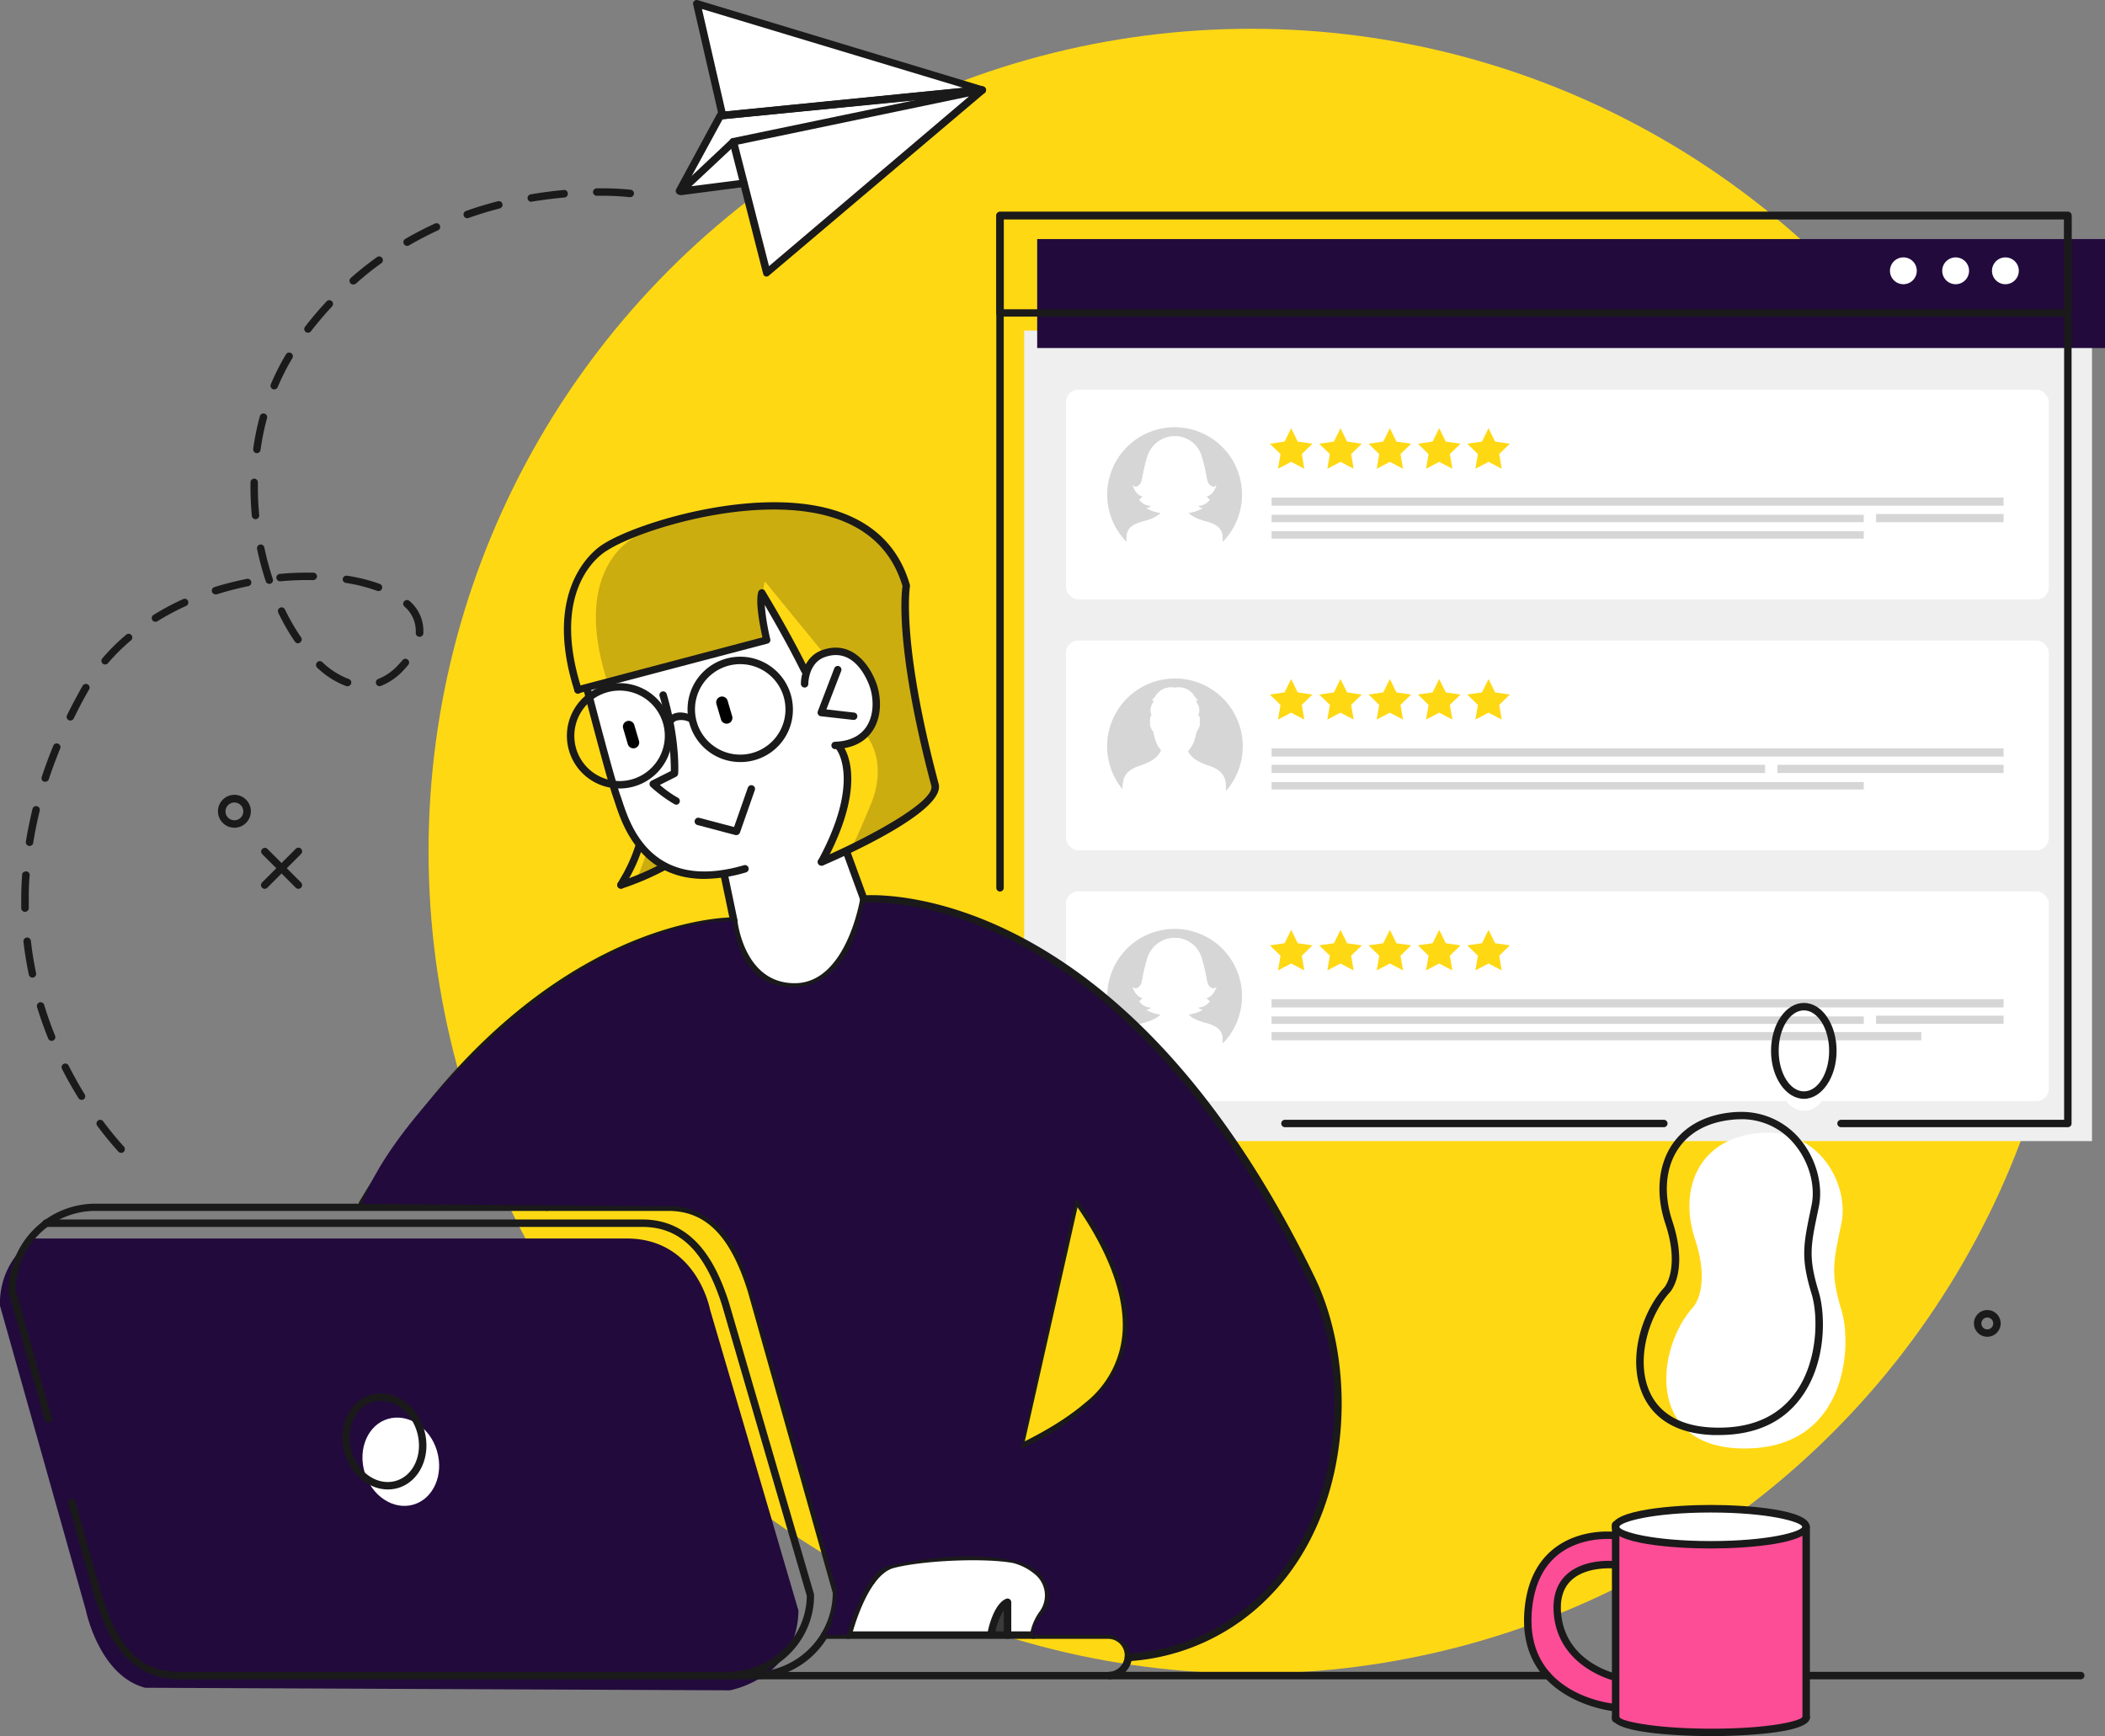
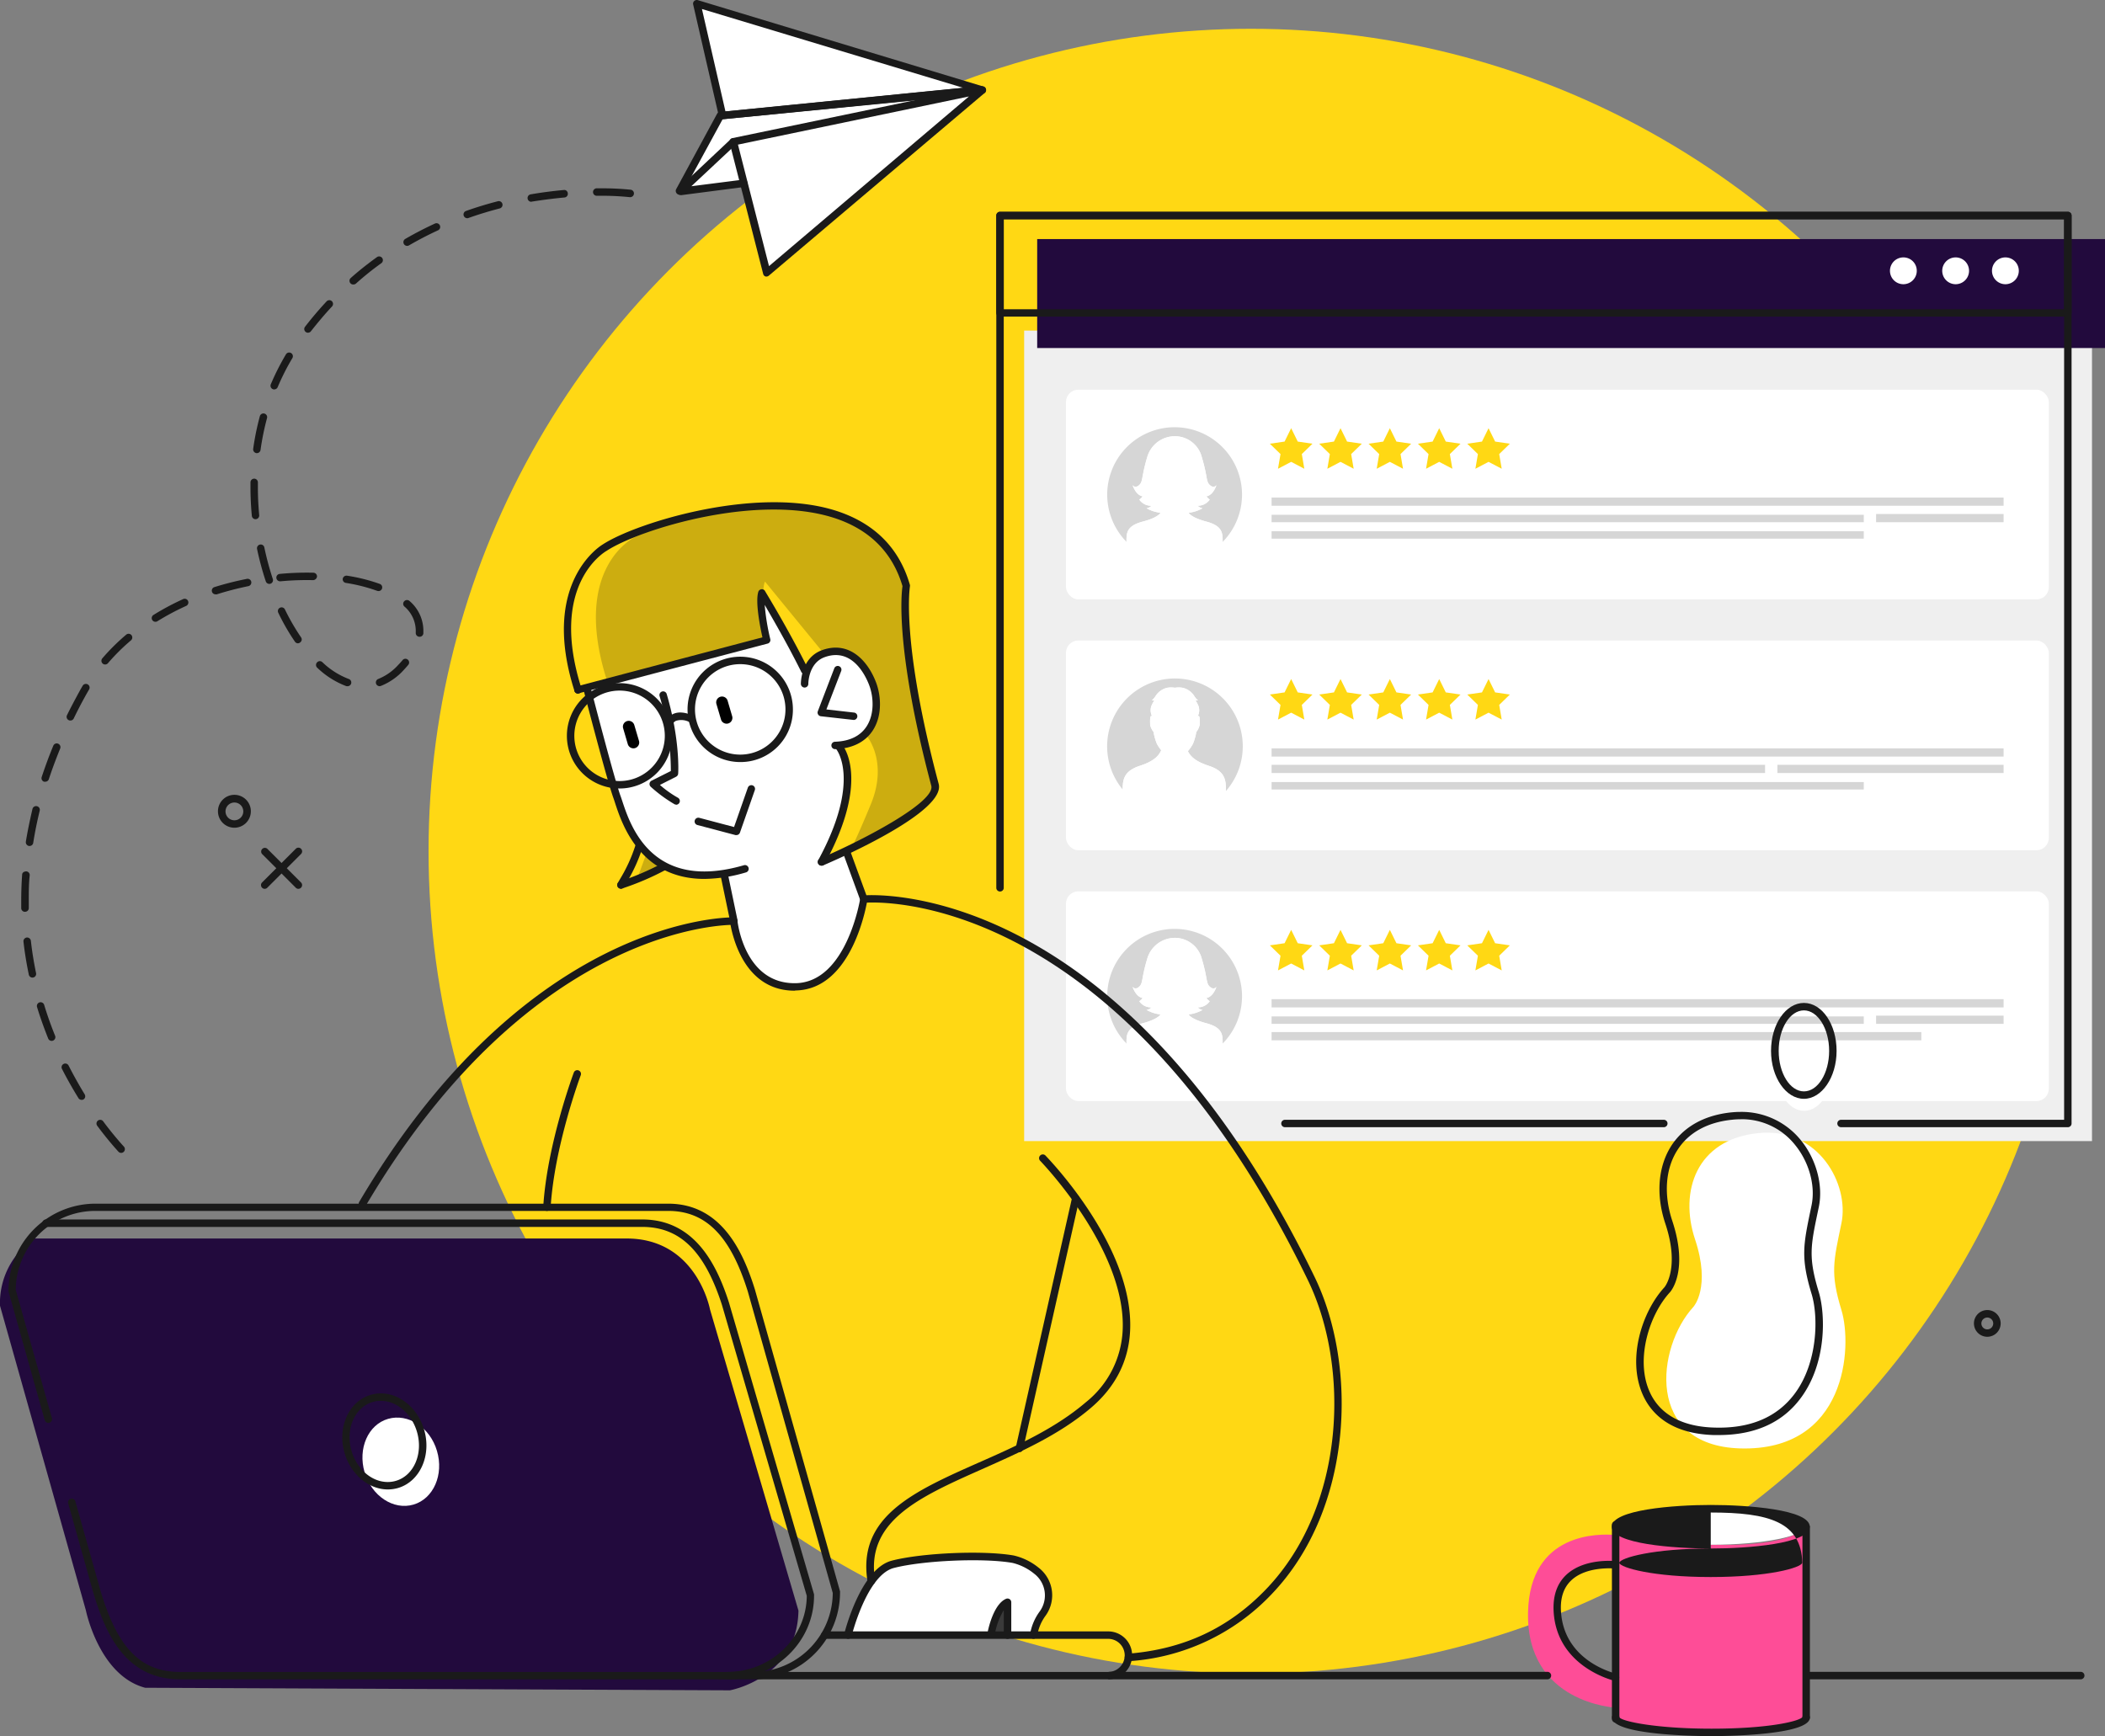
<svg xmlns="http://www.w3.org/2000/svg" viewBox="0 0 511.87 422.22">
  <rect x="0" y="0" width="511.87" height="422.22" fill="#808080" stroke="none" />
  <defs>
    <style>.cls-1{fill:#ffd814;}.cls-2{fill:#220a3d;}.cls-3{fill:#fff;}.cls-4{fill:#efefef;}.cls-5{fill:#fe4d97;}.cls-6{opacity:0.2;}.cls-7{fill:#3a3a3a;}.cls-8{fill:#1a1a1a;}.cls-9{fill:#d6d6d6;}</style>
  </defs>
  <title>Asset 1</title>
  <g id="Layer_2" data-name="Layer 2">
    <g id="Layer_1-2" data-name="Layer 1">
      <circle class="cls-1" cx="304.21" cy="207" r="200" />
      <path class="cls-2" d="M0,317.55l20.88,74.07s3.19,15.88,14.42,18.84l142.19.62s16.36-2.91,16.67-19.38l-21.51-73.25s-3.19-17.25-20.27-17.25H8.35A18.89,18.89,0,0,0,0,317.55Z" />
      <path class="cls-3" d="M205.91,397.65h45.36s1.3-4.31,2.35-5.68a7.09,7.09,0,0,0-.47-8.89c-3.13-3.56-4.32-4-12.7-4.52S219,379,217,380.24s-5.35,2.55-7.1,7.42S205.91,397.65,205.91,397.65Z" />
      <rect class="cls-4" x="249.04" y="80.4" width="259.67" height="197.11" />
      <rect class="cls-2" x="252.21" y="58.14" width="259.67" height="26.5" />
      <path class="cls-3" d="M411.79,317.82s4.3-4.69.39-16.42.39-24.26,15.26-25.82,22.29,12.52,20.34,21.9-2.74,12.13,0,21.13S449,353,423.13,352.25C400,351.54,402.79,327.6,411.79,317.82Z" />
      <path class="cls-3" d="M445.7,259.4c0,5.94-3.16,10.75-7,10.75s-7-4.81-7-10.75,3.15-10.76,7-10.76S445.7,253.46,445.7,259.4Z" />
      <path class="cls-5" d="M416.05,375.68c-20.32-.59-23.18-4.37-23.18-4.37v2c-4-.36-20.89-.73-21.3,18.82-.45,22.15,21.3,23.16,21.3,23.16V418s3.7,3.28,23.93,3.28,22.4-3.65,22.4-3.65V371.31S436.36,376.28,416.05,375.68Zm-37.38,14.37c1-10.65,13.91-9.55,13.91-9.55l.29-1.87v29.29C387.15,406.4,377.66,400.7,378.67,390.05Z" />
      <ellipse class="cls-3" cx="416.04" cy="370.96" rx="23.17" ry="4.72" />
      <path class="cls-3" d="M106.26,352.86c1.71,5.78-.85,11.62-5.71,13.05s-10.19-2.07-11.89-7.85.86-11.61,5.72-13S104.56,347.1,106.26,352.86Z" />
      <path class="cls-6" d="M147.56,165.39l38.92-9.7s-1.65-12-.45-14.24l14.31,17.48s5.76-3.48,11.64,6.63c0,0,3.37,7.73-1.27,13.34,0,0,5.37,6.22,1.06,16.66s-4.83,10.74-4.83,10.74,18.69-7.81,20.46-15.1c0,0-5.59-20.93-6.42-31.44a136.8,136.8,0,0,1-.48-16.84s-4.63-17.39-23.22-19.31a85.13,85.13,0,0,0-42.87,7S138.83,137.87,147.56,165.39Z" />
      <path class="cls-3" d="M142.64,167.32l43.84-11.63s-2.12-10.55-1.17-11.44L195.67,163s3.5-4.39,6.4-4.56,8.82,1.54,10.52,9.22-1.54,12.56-8.91,13.66c0,0,4.48,5,1.67,14.3A77.84,77.84,0,0,1,200,209.53l5.66-2.16,4.43,11.35s-2.37,17.17-13.62,20.88-16.45-8.06-18-15.6l-2.17-11.38s-15.42,3.33-22.69-10.44C146.49,188.78,142.64,167.32,142.64,167.32Z" />
      <polygon class="cls-6" points="157.96 208.15 157.33 207.19 154.87 213.92 161.48 210.75 157.96 208.15" />
      <path class="cls-7" d="M241.11,397.65H245v-8S240.57,393.28,241.11,397.65Z" />
      <polygon class="cls-3" points="175.69 28.12 169.44 0.9 238.33 21.84 186.45 66.34 178.13 34.56 234.62 22.35 175.69 28.12" />
      <polygon class="cls-3" points="180.87 44.58 165.47 46.54 175.69 28.12 236.54 21.85 178.13 34.56 180.87 44.58" />
      <path class="cls-3" d="M466.1,65.86a3.26,3.26,0,1,1-3.25-3.26A3.24,3.24,0,0,1,466.1,65.86Z" />
      <path class="cls-3" d="M478.81,65.86a3.26,3.26,0,1,1-3.26-3.26A3.25,3.25,0,0,1,478.81,65.86Z" />
      <path class="cls-3" d="M490.91,65.86a3.26,3.26,0,1,1-3.26-3.26A3.25,3.25,0,0,1,490.91,65.86Z" />
      <path class="cls-8" d="M64.37,216.16a.9.9,0,0,1-.64-.27.91.91,0,0,1,0-1.28l8.19-8.19a.89.89,0,0,1,1.28,0,.88.88,0,0,1,0,1.27L65,215.89A.9.9,0,0,1,64.37,216.16Z" />
      <path class="cls-8" d="M72.56,216.16a.9.9,0,0,1-.64-.27l-8.19-8.2A.9.9,0,0,1,65,206.42l8.19,8.19a.89.89,0,0,1,0,1.28A.87.87,0,0,1,72.56,216.16Z" />
      <path class="cls-8" d="M57,201.3a4,4,0,1,1,4-4A4,4,0,0,1,57,201.3Zm0-6.13a2.16,2.16,0,1,0,2.16,2.16A2.16,2.16,0,0,0,57,195.17Z" />
      <path class="cls-8" d="M483.25,325.1a3.25,3.25,0,1,1,3.25-3.25A3.26,3.26,0,0,1,483.25,325.1Zm0-4.68a1.44,1.44,0,1,0,1.44,1.43A1.44,1.44,0,0,0,483.25,320.42Z" />
      <path class="cls-8" d="M165.22,47.32a.94.94,0,0,1-.43-.1.91.91,0,0,1-.36-1.23l9.93-18.3a.88.88,0,0,1,.7-.47l63.18-6.28a.92.92,0,0,1,1,.81.9.9,0,0,1-.81,1L175.72,29,166,46.85A.92.92,0,0,1,165.22,47.32Z" />
      <path class="cls-8" d="M165.47,47.44a.92.92,0,0,1-.82-.51.93.93,0,0,1,.2-1l12.82-12.06a.9.9,0,0,1,1.23,1.32L168.12,45.29l12.64-1.61a.9.9,0,0,1,.23,1.79l-15.4,2Z" />
      <path class="cls-8" d="M175.69,29a.9.9,0,0,1-.88-.7L168.56,1.11a.9.9,0,0,1,.26-.87.91.91,0,0,1,.88-.2l69.43,21a.9.9,0,0,1-.17,1.76L175.78,29Zm-5-26.81,5.72,24.92,57.86-5.74Z" />
      <path class="cls-8" d="M186.45,67.25a.86.86,0,0,1-.27,0,.87.87,0,0,1-.6-.63L177.41,34.7a.91.91,0,0,1,.11-.7.9.9,0,0,1,.58-.41L238.69,21a.92.92,0,0,1,1,.49.9.9,0,0,1-.22,1.09L187,67A.94.94,0,0,1,186.45,67.25Zm-7-32.08L187,64.72l48.61-41.26Z" />
      <path class="cls-8" d="M29.47,280.38a.93.93,0,0,1-.67-.29c-1.19-1.31-3.05-3.46-5.16-6.31a.9.9,0,0,1,1.45-1.08c2.07,2.79,3.89,4.89,5.05,6.17a.91.91,0,0,1-.67,1.51Zm-9.63-12.9a.89.89,0,0,1-.77-.43c-1.43-2.31-2.77-4.69-4-7.09a.9.9,0,0,1,1.61-.82c1.2,2.36,2.51,4.7,3.91,7a.91.91,0,0,1-.3,1.25A.88.88,0,0,1,19.84,267.48Zm-7.28-14.34a.91.91,0,0,1-.84-.57c-1-2.51-1.93-5.08-2.71-7.66a.9.9,0,0,1,1.73-.53c.77,2.53,1.66,5.05,2.66,7.51a.91.91,0,0,1-.5,1.18A1,1,0,0,1,12.56,253.14ZM7.87,237.75A.91.91,0,0,1,7,237c-.55-2.65-1-5.35-1.29-8a.91.91,0,0,1,.8-1,.93.93,0,0,1,1,.8c.29,2.62.72,5.26,1.26,7.86a.9.9,0,0,1-.7,1.07Zm-1.81-16a.9.9,0,0,1-.9-.88c0-.62,0-1.24,0-1.86,0-2.06.07-4.17.22-6.26,0-.5.38-.8,1-.84a.9.9,0,0,1,.84,1C7,214.94,7,217,7,219c0,.61,0,1.22,0,1.82a.89.89,0,0,1-.88.92Zm1.11-16a.93.93,0,0,1-.89-1c.42-2.65,1-5.32,1.61-8A.91.91,0,0,1,9,196.07a.9.9,0,0,1,.66,1.09c-.64,2.6-1.17,5.23-1.58,7.82A.9.9,0,0,1,7.17,205.74ZM11,190.11a1,1,0,0,1-.29,0,.9.9,0,0,1-.57-1.14c.84-2.54,1.78-5.1,2.82-7.61a.89.89,0,0,1,1.18-.49.9.9,0,0,1,.49,1.18c-1,2.47-1.95,5-2.77,7.49A.91.91,0,0,1,11,190.11Zm6.1-14.88a.89.89,0,0,1-.39-.09.9.9,0,0,1-.42-1.21c.95-1.93,2-3.9,3.06-5.84.24-.45.5-.89.76-1.33a.9.9,0,1,1,1.55.93c-.25.42-.49.84-.73,1.27-1.07,1.92-2.08,3.86-3,5.77A.91.91,0,0,1,17.09,175.23Zm75.18-8.35a.91.91,0,0,1-.32-1.75,13.2,13.2,0,0,0,4.85-3.39q.58-.6,1.08-1.2a.89.89,0,0,1,1.27-.12.9.9,0,0,1,.12,1.27c-.36.43-.74.86-1.15,1.3a14.93,14.93,0,0,1-5.52,3.83A1,1,0,0,1,92.27,166.88Zm-7.87,0a.79.79,0,0,1-.3-.05,20.82,20.82,0,0,1-7-4.47.9.9,0,0,1,0-1.28.89.89,0,0,1,1.27-.05,18.92,18.92,0,0,0,6.44,4.1.9.9,0,0,1-.31,1.75ZM25.56,161.6a.87.87,0,0,1-.58-.21.91.91,0,0,1-.1-1.28,51,51,0,0,1,5.81-5.76.9.9,0,0,1,1.27.1.92.92,0,0,1-.11,1.28,49,49,0,0,0-5.6,5.56A.89.89,0,0,1,25.56,161.6Zm46.9-5.15a.91.91,0,0,1-.74-.39A52.74,52.74,0,0,1,67.66,149a.9.9,0,1,1,1.63-.78A52.61,52.61,0,0,0,73.21,155a.89.89,0,0,1-.24,1.25A.86.86,0,0,1,72.46,156.45ZM102,154.86a.92.92,0,0,1-.9-1c0-.21,0-.41,0-.62a7.8,7.8,0,0,0-2.79-5.76.89.89,0,0,1,0-1.27.91.91,0,0,1,1.27-.05,9.5,9.5,0,0,1,3.37,7.08c0,.26,0,.52,0,.79A.91.91,0,0,1,102,154.86Zm-64.19-3.64a.9.9,0,0,1-.48-1.67,62.48,62.48,0,0,1,7.2-3.85.9.9,0,0,1,1.2.45.92.92,0,0,1-.45,1.2,60.49,60.49,0,0,0-7,3.73A.89.89,0,0,1,37.78,151.22Zm14.61-6.68a.9.9,0,0,1-.28-1.76,77.34,77.34,0,0,1,7.89-2,.9.9,0,0,1,1.07.71.91.91,0,0,1-.71,1.06,75.55,75.55,0,0,0-7.7,2A.84.84,0,0,1,52.39,144.54Zm39.61-.8a.89.89,0,0,1-.32-.05,40.94,40.94,0,0,0-7.62-1.93.9.9,0,0,1-.75-1,.94.94,0,0,1,1-.76,42.81,42.81,0,0,1,8,2,.9.9,0,0,1-.31,1.75ZM65.49,142a.9.9,0,0,1-.86-.62,72.24,72.24,0,0,1-2.12-7.87.91.91,0,0,1,.7-1.07.89.89,0,0,1,1.07.7,70.82,70.82,0,0,0,2.06,7.67.91.91,0,0,1-.57,1.15A1.45,1.45,0,0,1,65.49,142Zm2.65-.63a.9.9,0,0,1-.08-1.8,69.92,69.92,0,0,1,8.15-.29.91.91,0,0,1,.88.93,1,1,0,0,1-.93.88,68.5,68.5,0,0,0-7.93.28Zm-6-15.1a.91.91,0,0,1-.9-.81c-.21-2.28-.33-4.59-.33-6.85,0-.43,0-.87,0-1.3a.9.9,0,1,1,1.8,0c0,.42,0,.85,0,1.27,0,2.21.11,4.45.32,6.68a.9.9,0,0,1-.81,1Zm.32-16.06a.93.93,0,0,1-.9-1,64,64,0,0,1,1.63-8,.9.9,0,1,1,1.74.48,64,64,0,0,0-1.58,7.77A.9.9,0,0,1,62.51,110.2Zm4.22-15.5a.9.9,0,0,1-.83-1.25,58.6,58.6,0,0,1,3.69-7.29.9.9,0,1,1,1.55.93,57,57,0,0,0-3.57,7.06A.91.91,0,0,1,66.73,94.7Zm8.21-13.79a.88.88,0,0,1-.55-.19.9.9,0,0,1-.17-1.26c1.67-2.16,3.44-4.24,5.27-6.2a.9.9,0,0,1,1.28,0,.91.91,0,0,1,0,1.28c-1.79,1.91-3.53,4-5.15,6.06A.91.91,0,0,1,74.94,80.91Zm11-11.73a.89.89,0,0,1-.68-.31.9.9,0,0,1,.08-1.27c2-1.79,4.17-3.49,6.36-5.07A.91.91,0,1,1,92.74,64c-2.15,1.54-4.24,3.21-6.22,5A.89.89,0,0,1,85.92,69.18ZM99,59.8a.92.92,0,0,1-.78-.45.91.91,0,0,1,.32-1.24c2.33-1.35,4.76-2.61,7.22-3.74a.9.9,0,1,1,.76,1.64c-2.42,1.11-4.79,2.35-7.07,3.67A.92.92,0,0,1,99,59.8Zm14.6-6.73a.91.91,0,0,1-.3-1.76c2.51-.89,5.13-1.69,7.77-2.37a.9.9,0,0,1,.45,1.75c-2.59.67-5.15,1.45-7.62,2.33A1,1,0,0,1,113.57,53.07Zm15.57-4a.91.91,0,0,1-.16-1.8c2.66-.46,5.37-.81,8.06-1.06a.86.86,0,0,1,1,.82.89.89,0,0,1-.81,1c-2.65.24-5.31.59-7.92,1Zm24.07-1.11a66.19,66.19,0,0,0-7.29-.35h-.74a.91.91,0,1,1,0-1.81h.77a67.93,67.93,0,0,1,7.4.34.91.91,0,0,1-.11,1.81Z" />
      <path class="cls-8" d="M392.87,408.83c-.34-.05-14.24-3.3-15.07-16.82-.23-3.81.78-6.82,3-8.95,4.37-4.18,11.75-3.43,12.07-3.4a.91.91,0,0,1-.19,1.8c-.07,0-6.88-.68-10.63,2.91-1.84,1.75-2.67,4.28-2.47,7.53.75,12.14,12.95,15,13.47,15.15a.91.91,0,0,1,.68,1.08A.89.89,0,0,1,392.87,408.83Z" />
-       <path class="cls-8" d="M392.36,416.15c-.32,0-23.23-2.53-21.69-24.12.48-6.68,2.79-11.78,6.87-15.15,6.41-5.3,14.79-4.37,15.14-4.34a.9.9,0,0,1,.79,1,.93.93,0,0,1-1,.79c-.08,0-8-.87-13.79,3.94-3.68,3.05-5.76,7.71-6.2,13.88-1.42,19.85,19.09,22.1,20,22.19a.9.9,0,0,1-.09,1.8Z" />
      <path class="cls-8" d="M416.18,422.22c-2.48,0-24.2-.13-24.2-4.56a.91.91,0,0,1,1.82,0c.67,1,9.06,2.75,22.38,2.75,14.29,0,21.58-1.89,22.14-2.86a.85.85,0,0,1,.89-.85,1,1,0,0,1,.9,1C440.11,422.09,418.62,422.22,416.18,422.22Z" />
      <path class="cls-8" d="M417.91,349h-1.19c-11-.34-15.52-5.68-17.38-10.11-3.61-8.57-.09-19.86,5.4-25.83,0,0,3.87-4.54.2-15.53-2.31-6.94-1.77-13.83,1.48-18.89,3-4.62,8-7.42,14.54-8.11q1.2-.12,2.34-.12a18.5,18.5,0,0,1,14.63,6.91c3.74,4.59,5.44,10.95,4.35,16.2l-.25,1.19c-1.74,8.3-2.32,11.1.23,19.48,1.66,5.46,1.95,17.28-4.35,25.78C433.46,346,426.73,349,417.91,349Zm5.39-76.8a19.92,19.92,0,0,0-2.15.12c-6,.62-10.53,3.15-13.2,7.29-3,4.6-3.43,10.92-1.29,17.34,4,12.1-.39,17.12-.58,17.32-5,5.43-8.36,16.11-5.07,23.91,2.37,5.65,7.83,8.76,15.77,9,8.82.3,15.41-2.53,19.68-8.3,5.59-7.54,5.74-18.67,4.07-24.17-2.69-8.83-2-12-.27-20.37l.25-1.2c1-4.74-.58-10.5-4-14.69A16.55,16.55,0,0,0,423.3,272.19Z" />
      <path class="cls-8" d="M439.2,418.56a.9.9,0,0,1-.9-.9V371.31a.91.91,0,0,1,1.81,0v46.35A.9.9,0,0,1,439.2,418.56Z" />
      <path class="cls-8" d="M392.87,418.93a.9.9,0,0,1-.9-.9v-47.1a.91.91,0,1,1,1.81,0V418A.9.9,0,0,1,392.87,418.93Z" />
-       <path class="cls-8" d="M416,376.59c-8.94,0-24.07-1.12-24.07-5.28S407.1,366,416,366s24.07,1.11,24.07,5.27S425,376.59,416,376.59Zm0-8.75c-14.08,0-22,2.27-22.27,3.48.29,1.19,8.19,3.46,22.27,3.46s22-2.26,22.26-3.47C438,370.11,430.11,367.84,416,367.84Z" />
+       <path class="cls-8" d="M416,376.59c-8.94,0-24.07-1.12-24.07-5.28S407.1,366,416,366s24.07,1.11,24.07,5.27S425,376.59,416,376.59Zc-14.08,0-22,2.27-22.27,3.48.29,1.19,8.19,3.46,22.27,3.46s22-2.26,22.26-3.47C438,370.11,430.11,367.84,416,367.84Z" />
      <g class="cls-6">
        <path class="cls-8" d="M174.88,408.56a.91.91,0,0,1-.91-.88c0-.46,0-.69.9-.84.08-.09.49-.11,1.39-.15s2.25-.14,4.11-.24l.92,0a.91.91,0,1,1,.05,1.81Z" />
      </g>
      <path class="cls-8" d="M164.42,195.68a.89.89,0,0,1-.39-.09,34.82,34.82,0,0,1-5.79-4.25.93.93,0,0,1-.29-.8.92.92,0,0,1,.5-.69l4.68-2.34a62.9,62.9,0,0,0-2.74-18.21.9.9,0,1,1,1.73-.52c3.27,11.12,2.82,19,2.79,19.35a.92.92,0,0,1-.49.76l-3.95,2a25.25,25.25,0,0,0,4.35,3.1.91.91,0,0,1-.4,1.72Z" />
      <path d="M154.41,181.94a1.43,1.43,0,0,1-1.76-1l-1.12-3.82a1.41,1.41,0,1,1,2.71-.8l1.13,3.82A1.42,1.42,0,0,1,154.41,181.94Z" />
      <path d="M177.09,175.94a1.42,1.42,0,0,1-1.76-.95l-1.13-3.82a1.42,1.42,0,0,1,2.72-.81l1.12,3.82A1.42,1.42,0,0,1,177.09,175.94Z" />
      <path class="cls-8" d="M140.54,168.68a.9.9,0,0,1-.23-1.77L185.4,155c-.53-2.38-1.78-8.56-1-11.08a.91.91,0,0,1,.76-.61.87.87,0,0,1,.87.42c0,.09,5.28,8.53,10.4,18.79a.91.91,0,1,1-1.62.81c-3.45-6.93-7-13-8.86-16.23a54.29,54.29,0,0,0,1.36,8.34.9.9,0,0,1-.65,1.08l-45.94,12.09A.91.91,0,0,1,140.54,168.68Z" />
      <path class="cls-8" d="M199.77,210.52a.87.87,0,0,1-.44-.11.9.9,0,0,1-.36-1.22c10.56-19.43,4.43-26.95,4.37-27a.92.92,0,0,1,.09-1.28.91.91,0,0,1,1.27.08c.29.33,7.1,8.39-4.14,29.08A.89.89,0,0,1,199.77,210.52Z" />
      <path class="cls-8" d="M199.77,210.52a.9.9,0,0,1-.36-1.73c11.83-5.08,28.05-13.92,27.05-17.69-8.75-33-7.29-46.64-7-48.55-2.31-7.8-7.47-13.23-15.35-16.15-18.75-6.92-48.55,2.27-56.6,7.56-.63.36-14.12,8.41-6.09,33.54a.91.91,0,0,1-.58,1.14.9.9,0,0,1-1.14-.58c-8.5-26.61,6.71-35.56,6.87-35.65,8.22-5.39,38.86-14.84,58.17-7.7,8.5,3.15,14.06,9,16.52,17.53a1,1,0,0,1,0,.41c0,.13-2.21,13.44,7,48,1.75,6.63-23.09,17.67-28.09,19.81A.84.84,0,0,1,199.77,210.52Z" />
      <path class="cls-8" d="M151,216.13a1,1,0,0,1-.44-.11.91.91,0,0,1-.36-1.23l.57-1a38,38,0,0,0,3.74-8.19.9.9,0,1,1,1.74.49,39.65,39.65,0,0,1-3.89,8.56l-.57,1A.88.88,0,0,1,151,216.13Z" />
      <path class="cls-8" d="M151,216.13a.92.92,0,0,1-.87-.65.9.9,0,0,1,.61-1.12,66.2,66.2,0,0,0,10.3-4.41.89.89,0,0,1,1.22.38.9.9,0,0,1-.39,1.22,66.2,66.2,0,0,1-10.62,4.54A1.09,1.09,0,0,1,151,216.13Z" />
      <path class="cls-8" d="M183.17,408.41H43.85c-13.06,0-18-10.55-21.1-20.87l-6.19-22a.91.91,0,0,1,1.74-.5l6.19,22c4.18,13.9,9.79,19.58,19.36,19.58H183.17A19.36,19.36,0,0,0,202.5,387.4l-20.66-73.33c-4.23-13.53-10.21-19.58-19.36-19.58H23.16A19.36,19.36,0,0,0,3.83,313.7l8.78,31.14A.9.9,0,0,1,12,346a.89.89,0,0,1-1.12-.62l-8.8-31.26a.73.73,0,0,1,0-.25,21.16,21.16,0,0,1,21.14-21.14H162.48c13.06,0,18.29,11.91,21.09,20.87L204.27,387a1.07,1.07,0,0,1,0,.25A21.16,21.16,0,0,1,183.17,408.41Z" />
      <path class="cls-8" d="M176.85,408.41a.9.9,0,1,1,0-1.8c10.62,0,19.26-8.3,19.33-18.51l-20.65-70.83c-4.23-13.06-10.21-18.89-19.37-18.89H11.28a.91.91,0,1,1,0-1.81H156.16c13.05,0,18.29,11.51,21.09,20.17l20.7,71a.69.69,0,0,1,0,.25C198,399.24,188.51,408.41,176.85,408.41Z" />
      <path class="cls-8" d="M269.47,408.41H184.38a.9.9,0,1,1,0-1.8h85.09a4,4,0,0,0,0-8.05h-69a.91.91,0,0,1,0-1.81h69a5.83,5.83,0,0,1,0,11.66Z" />
      <path class="cls-8" d="M206.15,398.56c-.7-.15-1-.64-.88-1.12.16-.65,4-15.9,11.57-17.89,7.39-1.92,22.36-2.55,29.67-1.26a14.88,14.88,0,0,1,6,2.93,8.47,8.47,0,0,1,1.8,11.63,11.16,11.16,0,0,0-2.09,4.94.94.94,0,0,1-1,.76.9.9,0,0,1-.76-1,13,13,0,0,1,2.42-5.73,6.64,6.64,0,0,0-1.44-9.13,13.26,13.26,0,0,0-5.2-2.59c-7-1.25-21.83-.61-28.9,1.23-6.56,1.72-10.23,16.42-10.26,16.57A.91.91,0,0,1,206.15,398.56Z" />
      <path class="cls-8" d="M180,185.33a12.81,12.81,0,1,1,12.81-12.8A12.72,12.72,0,0,1,180,185.33Zm0-23.81a11,11,0,1,0,0,22v0a11,11,0,0,0,0-22Z" />
      <path class="cls-8" d="M150.66,191.76A12.81,12.81,0,1,1,163.47,179,12.82,12.82,0,0,1,150.66,191.76Zm0-23.81a11,11,0,0,0,0,22v0a11,11,0,0,0,0-22Z" />
      <path class="cls-8" d="M162.51,177.21c-.68-.14-1-.61-.88-1.09a3.78,3.78,0,0,1,1.89-2.4c1.28-.68,2.93-.57,4.91.27a.9.9,0,1,1-.71,1.66,4.22,4.22,0,0,0-3.35-.34,1.93,1.93,0,0,0-1,1.2A.93.93,0,0,1,162.51,177.21Z" />
      <path class="cls-8" d="M133,294.49a.9.9,0,0,1-.9-1c.93-15.21,7.36-32.46,7.43-32.64a.89.89,0,0,1,1.16-.53.91.91,0,0,1,.53,1.17c-.07.17-6.4,17.18-7.32,32.11A.91.91,0,0,1,133,294.49Z" />
      <path class="cls-8" d="M211.87,385.43a.91.91,0,0,1-.9-.76c-2.59-15.82,11.17-21.94,27.09-29,9.09-4,18.49-8.23,26-14.66A23.79,23.79,0,0,0,273,323.46c.88-19.55-19.92-41-20.13-41.23a.91.91,0,0,1,1.29-1.27c.88.91,21.56,22.25,20.65,42.58-.33,7.4-3.53,13.73-9.51,18.83C257.53,349,248,353.2,238.8,357.3c-15.25,6.78-28.41,12.63-26,27.08a.91.91,0,0,1-.75,1Z" />
      <path class="cls-8" d="M247.89,353.17c-.69-.14-1-.62-.89-1.11l13.7-60.82a.88.88,0,0,1,1.08-.68.91.91,0,0,1,.68,1.08l-13.69,60.82A.91.91,0,0,1,247.89,353.17Z" />
      <path class="cls-8" d="M245,398.56a.91.91,0,0,1-.91-.91v-6.06A16.35,16.35,0,0,0,242,397a.9.9,0,0,1-1.77-.36c.14-.67,1.43-6.58,4.43-7.82a.92.92,0,0,1,.85.09.91.91,0,0,1,.4.75v8A.91.91,0,0,1,245,398.56Z" />
      <path class="cls-8" d="M94.33,362.23c-4.67,0-9-3.63-10.53-8.82-1.85-6.24,1-12.6,6.33-14.18a8.94,8.94,0,0,1,2.47-.36c4.67,0,9,3.63,10.53,8.82,1.85,6.24-1,12.6-6.32,14.18A9.07,9.07,0,0,1,94.33,362.23ZM92.6,340.68a6.84,6.84,0,0,0-2,.29c-4.38,1.29-6.67,6.64-5.11,11.92,1.31,4.43,4.92,7.53,8.8,7.53a6.91,6.91,0,0,0,2-.29c4.37-1.29,6.66-6.64,5.1-11.92C100.09,343.78,96.47,340.68,92.6,340.68Z" />
      <path class="cls-8" d="M179.07,203.09a.83.83,0,0,1-.22,0l-9.27-2.45a.9.9,0,0,1-.64-1.1.91.91,0,0,1,1.1-.65l8.46,2.24,3.34-9.54A.91.91,0,0,1,183,191a.9.9,0,0,1,.55,1.15l-3.61,10.32A.91.91,0,0,1,179.07,203.09Z" />
      <path class="cls-8" d="M171.28,213.75c-15.66,0-20.06-13.45-21.69-18.39-.15-.46-.27-.84-.38-1.15-1.56-4.21-7.13-25.72-7.36-26.63a.9.9,0,0,1,1.75-.46c.24.91,5.78,22.34,7.3,26.47.12.32.25.72.41,1.2,2,6.06,7.26,22.16,29.66,15.61a.91.91,0,0,1,.51,1.74A36.65,36.65,0,0,1,171.28,213.75Z" />
      <path class="cls-8" d="M88.13,293.66a.87.87,0,0,1-.46-.13.9.9,0,0,1-.32-1.23c37.84-64.14,82.33-68.85,90-69.18l-2.09-10a.92.92,0,0,1,.71-1.07.88.88,0,0,1,1.07.7l2.31,11.08a.93.93,0,0,1-.2.77,1.08,1.08,0,0,1-.72.32c-.55,0-48.76-.74-89.48,68.3A.9.9,0,0,1,88.13,293.66Z" />
      <path class="cls-8" d="M203.07,182.19a.9.9,0,0,1-.9-.87.89.89,0,0,1,.87-.93c3.54-.13,6.11-1.36,7.64-3.66,2-3,1.77-7.23.68-10.1-.84-2.21-4.08-9.24-10.8-6.82-4,1.42-4,6.44-4,6.49a.9.9,0,0,1-.89.91.91.91,0,0,1-.92-.9c0-.26,0-6.35,5.19-8.21,6.55-2.33,11.07,2.54,13.1,7.89,1.16,3.06,1.63,8-.86,11.74-1.29,1.94-3.9,4.27-9.09,4.46Z" />
      <rect class="cls-3" x="259.21" y="216.77" width="239" height="51" rx="3" ry="3" />
      <path class="cls-9" d="M277.8,248.86c3.95-1.05,4.39-2.18,4.39-2.18a8.53,8.53,0,0,1-3.39-1.1A2,2,0,0,0,280,245a3.48,3.48,0,0,1-2.94-1.49,3.17,3.17,0,0,0,.81-.79c-1.69-.26-2.44-2.72-2.44-2.72s.57.89,1.58,0,.49-1.87,2-6.89a7,7,0,0,1,6.62-5h.27a6.75,6.75,0,0,1,6.33,5c1.5,5,1,6,2,6.89s1.58,0,1.58,0-.75,2.46-2.44,2.72a3.17,3.17,0,0,0,.81.79,3.48,3.48,0,0,1-2.94,1.49,2,2,0,0,0,1.19.61,8.52,8.52,0,0,1-3.38,1.1s.43,1.13,4.38,2.18,3.89,2.88,3.89,4.89a16.39,16.39,0,1,0-23.38,0C273.91,251.74,273.84,249.92,277.8,248.86Z" />
      <path class="cls-3" d="M285.6,258.66a16.34,16.34,0,0,0,11.69-4.91c0-2,.07-3.83-3.89-4.89s-4.38-2.18-4.38-2.18a8.52,8.52,0,0,0,3.38-1.1,2,2,0,0,1-1.19-.61,3.48,3.48,0,0,0,2.94-1.49,3.17,3.17,0,0,1-.81-.79c1.69-.26,2.44-2.72,2.44-2.72s-.56.89-1.58,0-.49-1.87-2-6.89a6.75,6.75,0,0,0-6.33-5h-.27a7,7,0,0,0-6.62,5c-1.5,5-1,6-2,6.89s-1.58,0-1.58,0,.75,2.46,2.44,2.72a3.17,3.17,0,0,1-.81.79A3.48,3.48,0,0,0,280,245a2,2,0,0,1-1.19.61,8.53,8.53,0,0,0,3.39,1.1s-.44,1.13-4.39,2.18-3.89,2.88-3.89,4.89A16.34,16.34,0,0,0,285.6,258.66Z" />
      <polygon class="cls-1" points="313.97 226.14 315.57 229.39 319.15 229.91 316.56 232.43 317.17 236 313.97 234.32 310.77 236 311.38 232.43 308.79 229.91 312.37 229.39 313.97 226.14" />
      <polygon class="cls-1" points="325.97 226.14 327.57 229.39 331.15 229.91 328.56 232.43 329.17 236 325.97 234.32 322.77 236 323.38 232.43 320.79 229.91 324.37 229.39 325.97 226.14" />
      <polygon class="cls-1" points="337.97 226.14 339.57 229.39 343.15 229.91 340.56 232.43 341.17 236 337.97 234.32 334.77 236 335.38 232.43 332.79 229.91 336.37 229.39 337.97 226.14" />
      <polygon class="cls-1" points="349.97 226.14 351.57 229.39 355.15 229.91 352.56 232.43 353.17 236 349.97 234.32 346.77 236 347.38 232.43 344.79 229.91 348.37 229.39 349.97 226.14" />
      <polygon class="cls-1" points="361.97 226.14 363.57 229.39 367.15 229.91 364.56 232.43 365.17 236 361.97 234.32 358.77 236 359.38 232.43 356.79 229.91 360.37 229.39 361.97 226.14" />
      <path class="cls-8" d="M207.61,175.09l-8-.9a.9.9,0,0,1-.74-1.22l4-10.43a.89.89,0,0,1,1.17-.52.9.9,0,0,1,.51,1.17l-3.6,9.34,6.68.76a.9.9,0,0,1-.1,1.8Z" />
      <path class="cls-8" d="M193.2,240.93c-13.7,0-15.66-16.66-15.68-16.83a.9.9,0,0,1,.8-1,.89.89,0,0,1,1,.8c.07.62,1.81,15.21,13.88,15.21h.27c12.39-.22,15.66-20.33,15.7-20.54a.94.94,0,0,1,1-.75.9.9,0,0,1,.75,1c-.14.89-3.54,21.82-17.45,22.06Z" />
      <path class="cls-8" d="M505.87,408.4H439.2a.91.91,0,0,1,0-1.81h66.67a.91.91,0,1,1,0,1.81Z" />
      <path class="cls-8" d="M376.38,408.4H269.7a.91.91,0,0,1,0-1.81H376.38a.91.91,0,0,1,0,1.81Z" />
      <path class="cls-8" d="M404.59,274.13H312.46a.9.9,0,1,1,0-1.8h92.13a.9.9,0,1,1,0,1.8Z" />
      <path class="cls-8" d="M502.84,274.13H447.68a.9.9,0,1,1,0-1.8h54.25v-219H244.08V216a.91.91,0,0,1-1.81,0V52.41a.9.9,0,0,1,.9-.9H502.84a.9.9,0,0,1,.9.9V273.23A.9.9,0,0,1,502.84,274.13Z" />
      <path class="cls-8" d="M502.84,77H243.17a.9.9,0,0,1-.9-.9V52.41a.9.9,0,0,1,.9-.9H502.84a.9.9,0,0,1,.9.9V76.12A.9.9,0,0,1,502.84,77ZM244.08,75.21H501.93V53.31H244.08Z" />
-       <path class="cls-2" d="M322.56,320.79c-8-24.9-24.58-44.53-31-54.58s-42.43-49-81.54-47.49c0,0-2.17,20.64-16.57,21.3s-15.07-16-15.07-16-24.24-1.92-55.2,25.17-35.09,43.59-35.09,43.59l74,.58s13.59-2.06,19.56,17.57S203.4,386.7,203.4,386.7s-.59,9.62-2.88,10.95h5.39s4.34-15.43,9.93-16.76,15.12-2.69,21.5-2.37,15.8.85,17.39,7.71-4,6.42-3.43,11.42h19.22s5.32,2.55,3.88,5.48c0,0,22.4-.9,35.28-17.2S330.54,345.69,322.56,320.79Zm-49.79,9.26c-5.43,14.77-24.42,22.21-24.42,22.21l13.23-60.82S279,313,272.77,330.05Z" />
      <path class="cls-8" d="M274.4,404a.89.89,0,0,1-.9-.83.9.9,0,0,1,.83-1c13.49-1.07,24.48-6.21,33.59-15.73,19.35-20.22,20.34-54.07,10.11-75.12-47.14-97.07-107.28-91.85-107.87-91.76a.87.87,0,0,1-.95-.59l-4.15-11.35a.9.9,0,0,1,1.7-.62l3.92,10.72c3.88-.15,23.26-.06,47.45,16,19.27,12.8,41.59,35.75,61.53,76.81,10.5,21.61,9.46,56.37-10.43,77.16A52.46,52.46,0,0,1,274.47,404Z" />
      <rect class="cls-9" x="309.21" y="243" width="178" height="2" />
      <rect class="cls-9" x="309.21" y="247.19" width="144" height="1.81" />
      <rect class="cls-9" x="456.21" y="247" width="31" height="2" />
      <rect class="cls-9" x="309.21" y="251" width="158" height="2" />
      <path class="cls-8" d="M438.66,267.23c-4.38,0-8-5.23-8-11.66s3.57-11.66,8-11.66,7.94,5.23,7.94,11.66S443,267.23,438.66,267.23Zm0-21.51c-3.39,0-6.14,4.42-6.14,9.85s2.75,9.85,6.14,9.85,6.13-4.42,6.13-9.85S442,245.72,438.66,245.72Z" />
      <rect class="cls-3" x="259.21" y="94.77" width="239" height="51" rx="3" ry="3" />
      <path class="cls-9" d="M277.8,126.86c3.95-1,4.39-2.18,4.39-2.18a8.53,8.53,0,0,1-3.39-1.1A2,2,0,0,0,280,123a3.48,3.48,0,0,1-2.94-1.49,3.17,3.17,0,0,0,.81-.79c-1.69-.26-2.44-2.72-2.44-2.72s.57.89,1.58,0,.49-1.87,2-6.89a7,7,0,0,1,6.62-5h.27a6.75,6.75,0,0,1,6.33,5c1.5,5,1,6,2,6.89s1.58,0,1.58,0-.75,2.46-2.44,2.72a3.17,3.17,0,0,0,.81.79,3.48,3.48,0,0,1-2.94,1.49,2,2,0,0,0,1.19.61,8.52,8.52,0,0,1-3.38,1.1s.43,1.13,4.38,2.18,3.89,2.88,3.89,4.89a16.39,16.39,0,1,0-23.38,0C273.91,129.74,273.84,127.92,277.8,126.86Z" />
      <path class="cls-3" d="M285.6,136.66a16.34,16.34,0,0,0,11.69-4.91c0-2,.07-3.83-3.89-4.89s-4.38-2.18-4.38-2.18a8.52,8.52,0,0,0,3.38-1.1,2,2,0,0,1-1.19-.61,3.48,3.48,0,0,0,2.94-1.49,3.17,3.17,0,0,1-.81-.79c1.69-.26,2.44-2.72,2.44-2.72s-.56.89-1.58,0-.49-1.87-2-6.89a6.75,6.75,0,0,0-6.33-5h-.27a7,7,0,0,0-6.62,5c-1.5,5-1,6-2,6.89s-1.58,0-1.58,0,.75,2.46,2.44,2.72a3.17,3.17,0,0,1-.81.79A3.48,3.48,0,0,0,280,123a2,2,0,0,1-1.19.61,8.53,8.53,0,0,0,3.39,1.1s-.44,1.13-4.39,2.18-3.89,2.88-3.89,4.89A16.34,16.34,0,0,0,285.6,136.66Z" />
      <polygon class="cls-1" points="313.97 104.14 315.57 107.39 319.15 107.91 316.56 110.43 317.17 114 313.97 112.32 310.77 114 311.38 110.43 308.79 107.91 312.37 107.39 313.97 104.14" />
      <polygon class="cls-1" points="325.97 104.14 327.57 107.39 331.15 107.91 328.56 110.43 329.17 114 325.97 112.32 322.77 114 323.38 110.43 320.79 107.91 324.37 107.39 325.97 104.14" />
      <polygon class="cls-1" points="337.97 104.14 339.57 107.39 343.15 107.91 340.56 110.43 341.17 114 337.97 112.32 334.77 114 335.38 110.43 332.79 107.91 336.37 107.39 337.97 104.14" />
      <polygon class="cls-1" points="349.97 104.14 351.57 107.39 355.15 107.91 352.56 110.43 353.17 114 349.97 112.32 346.77 114 347.38 110.43 344.79 107.91 348.37 107.39 349.97 104.14" />
      <polygon class="cls-1" points="361.97 104.14 363.57 107.39 367.15 107.91 364.56 110.43 365.17 114 361.97 112.32 358.77 114 359.38 110.43 356.79 107.91 360.37 107.39 361.97 104.14" />
      <rect class="cls-9" x="309.21" y="121" width="178" height="2" />
      <rect class="cls-9" x="309.21" y="125.19" width="144" height="1.81" />
      <rect class="cls-9" x="456.21" y="125" width="31" height="2" />
      <rect class="cls-9" x="309.21" y="129.19" width="144" height="1.81" />
      <rect class="cls-3" x="259.21" y="155.77" width="239" height="51" rx="3" ry="3" />
      <polygon class="cls-1" points="313.97 165.14 315.57 168.39 319.15 168.91 316.56 171.43 317.17 175 313.97 173.32 310.77 175 311.38 171.43 308.79 168.91 312.37 168.39 313.97 165.14" />
      <polygon class="cls-1" points="325.97 165.14 327.57 168.39 331.15 168.91 328.56 171.43 329.17 175 325.97 173.32 322.77 175 323.38 171.43 320.79 168.91 324.37 168.39 325.97 165.14" />
      <polygon class="cls-1" points="337.97 165.14 339.57 168.39 343.15 168.91 340.56 171.43 341.17 175 337.97 173.32 334.77 175 335.38 171.43 332.79 168.91 336.37 168.39 337.97 165.14" />
      <polygon class="cls-1" points="349.97 165.14 351.57 168.39 355.15 168.91 352.56 171.43 353.17 175 349.97 173.32 346.77 175 347.38 171.43 344.79 168.91 348.37 168.39 349.97 165.14" />
      <polygon class="cls-1" points="361.97 165.14 363.57 168.39 367.15 168.91 364.56 171.43 365.17 175 361.97 173.32 358.77 175 359.38 171.43 356.79 168.91 360.37 168.39 361.97 165.14" />
      <path class="cls-9" d="M277.13,186.26c2.87-.94,4.5-2.06,5.24-3.81a9.26,9.26,0,0,1-1.06-1.58,13.07,13.07,0,0,1-.8-2.86,4.26,4.26,0,0,1-.83-1.72c0-.64-.09-2.16.25-2.16.17,0,.23.05.25.1h0a3.2,3.2,0,0,1-.24-2.44,7.75,7.75,0,0,1,.76-1.46h-.61a4.11,4.11,0,0,0,.92-1.07,4.53,4.53,0,0,1,2.86-2,5.51,5.51,0,0,1,1.83,0,5.58,5.58,0,0,1,1.84,0,4.53,4.53,0,0,1,2.86,2,4.11,4.11,0,0,0,.92,1.07h-.61a7.75,7.75,0,0,1,.76,1.46,3.2,3.2,0,0,1-.24,2.44h0s.08-.1.25-.1c.34,0,.27,1.52.25,2.16a4.26,4.26,0,0,1-.83,1.72,13.07,13.07,0,0,1-.8,2.86,9.76,9.76,0,0,1-1.25,1.81c.78,1.62,2.39,2.68,5.14,3.58,4.05,1.33,4.12,3.59,4.12,6.11A16.49,16.49,0,1,0,273,192C273,189.65,273.26,187.53,277.13,186.26Z" />
      <path class="cls-3" d="M285.7,198a16.45,16.45,0,0,0,12.41-5.63c0-2.52-.07-4.78-4.12-6.11-2.75-.9-4.36-2-5.14-3.58a9.76,9.76,0,0,0,1.25-1.81,13.07,13.07,0,0,0,.8-2.86,4.26,4.26,0,0,0,.83-1.72c0-.64.09-2.16-.25-2.16-.17,0-.23.05-.25.1h0a3.2,3.2,0,0,0,.24-2.44,7.75,7.75,0,0,0-.76-1.46h.61a4.11,4.11,0,0,1-.92-1.07,4.53,4.53,0,0,0-2.86-2,5.58,5.58,0,0,0-1.84,0,5.51,5.51,0,0,0-1.83,0,4.53,4.53,0,0,0-2.86,2,4.11,4.11,0,0,1-.92,1.07h.61a7.75,7.75,0,0,0-.76,1.46,3.2,3.2,0,0,0,.24,2.44h0s-.08-.1-.25-.1c-.34,0-.27,1.52-.25,2.16a4.26,4.26,0,0,0,.83,1.72,13.07,13.07,0,0,0,.8,2.86,9.26,9.26,0,0,0,1.06,1.58c-.74,1.75-2.37,2.87-5.24,3.81-3.87,1.27-4.11,3.39-4.13,5.77A16.45,16.45,0,0,0,285.7,198Z" />
      <rect class="cls-9" x="309.21" y="182" width="178" height="2" />
      <rect class="cls-9" x="309.21" y="186" width="120" height="2" />
      <rect class="cls-9" x="432.21" y="186" width="55" height="2" />
      <rect class="cls-9" x="309.21" y="190.19" width="144" height="1.81" />
    </g>
  </g>
</svg>